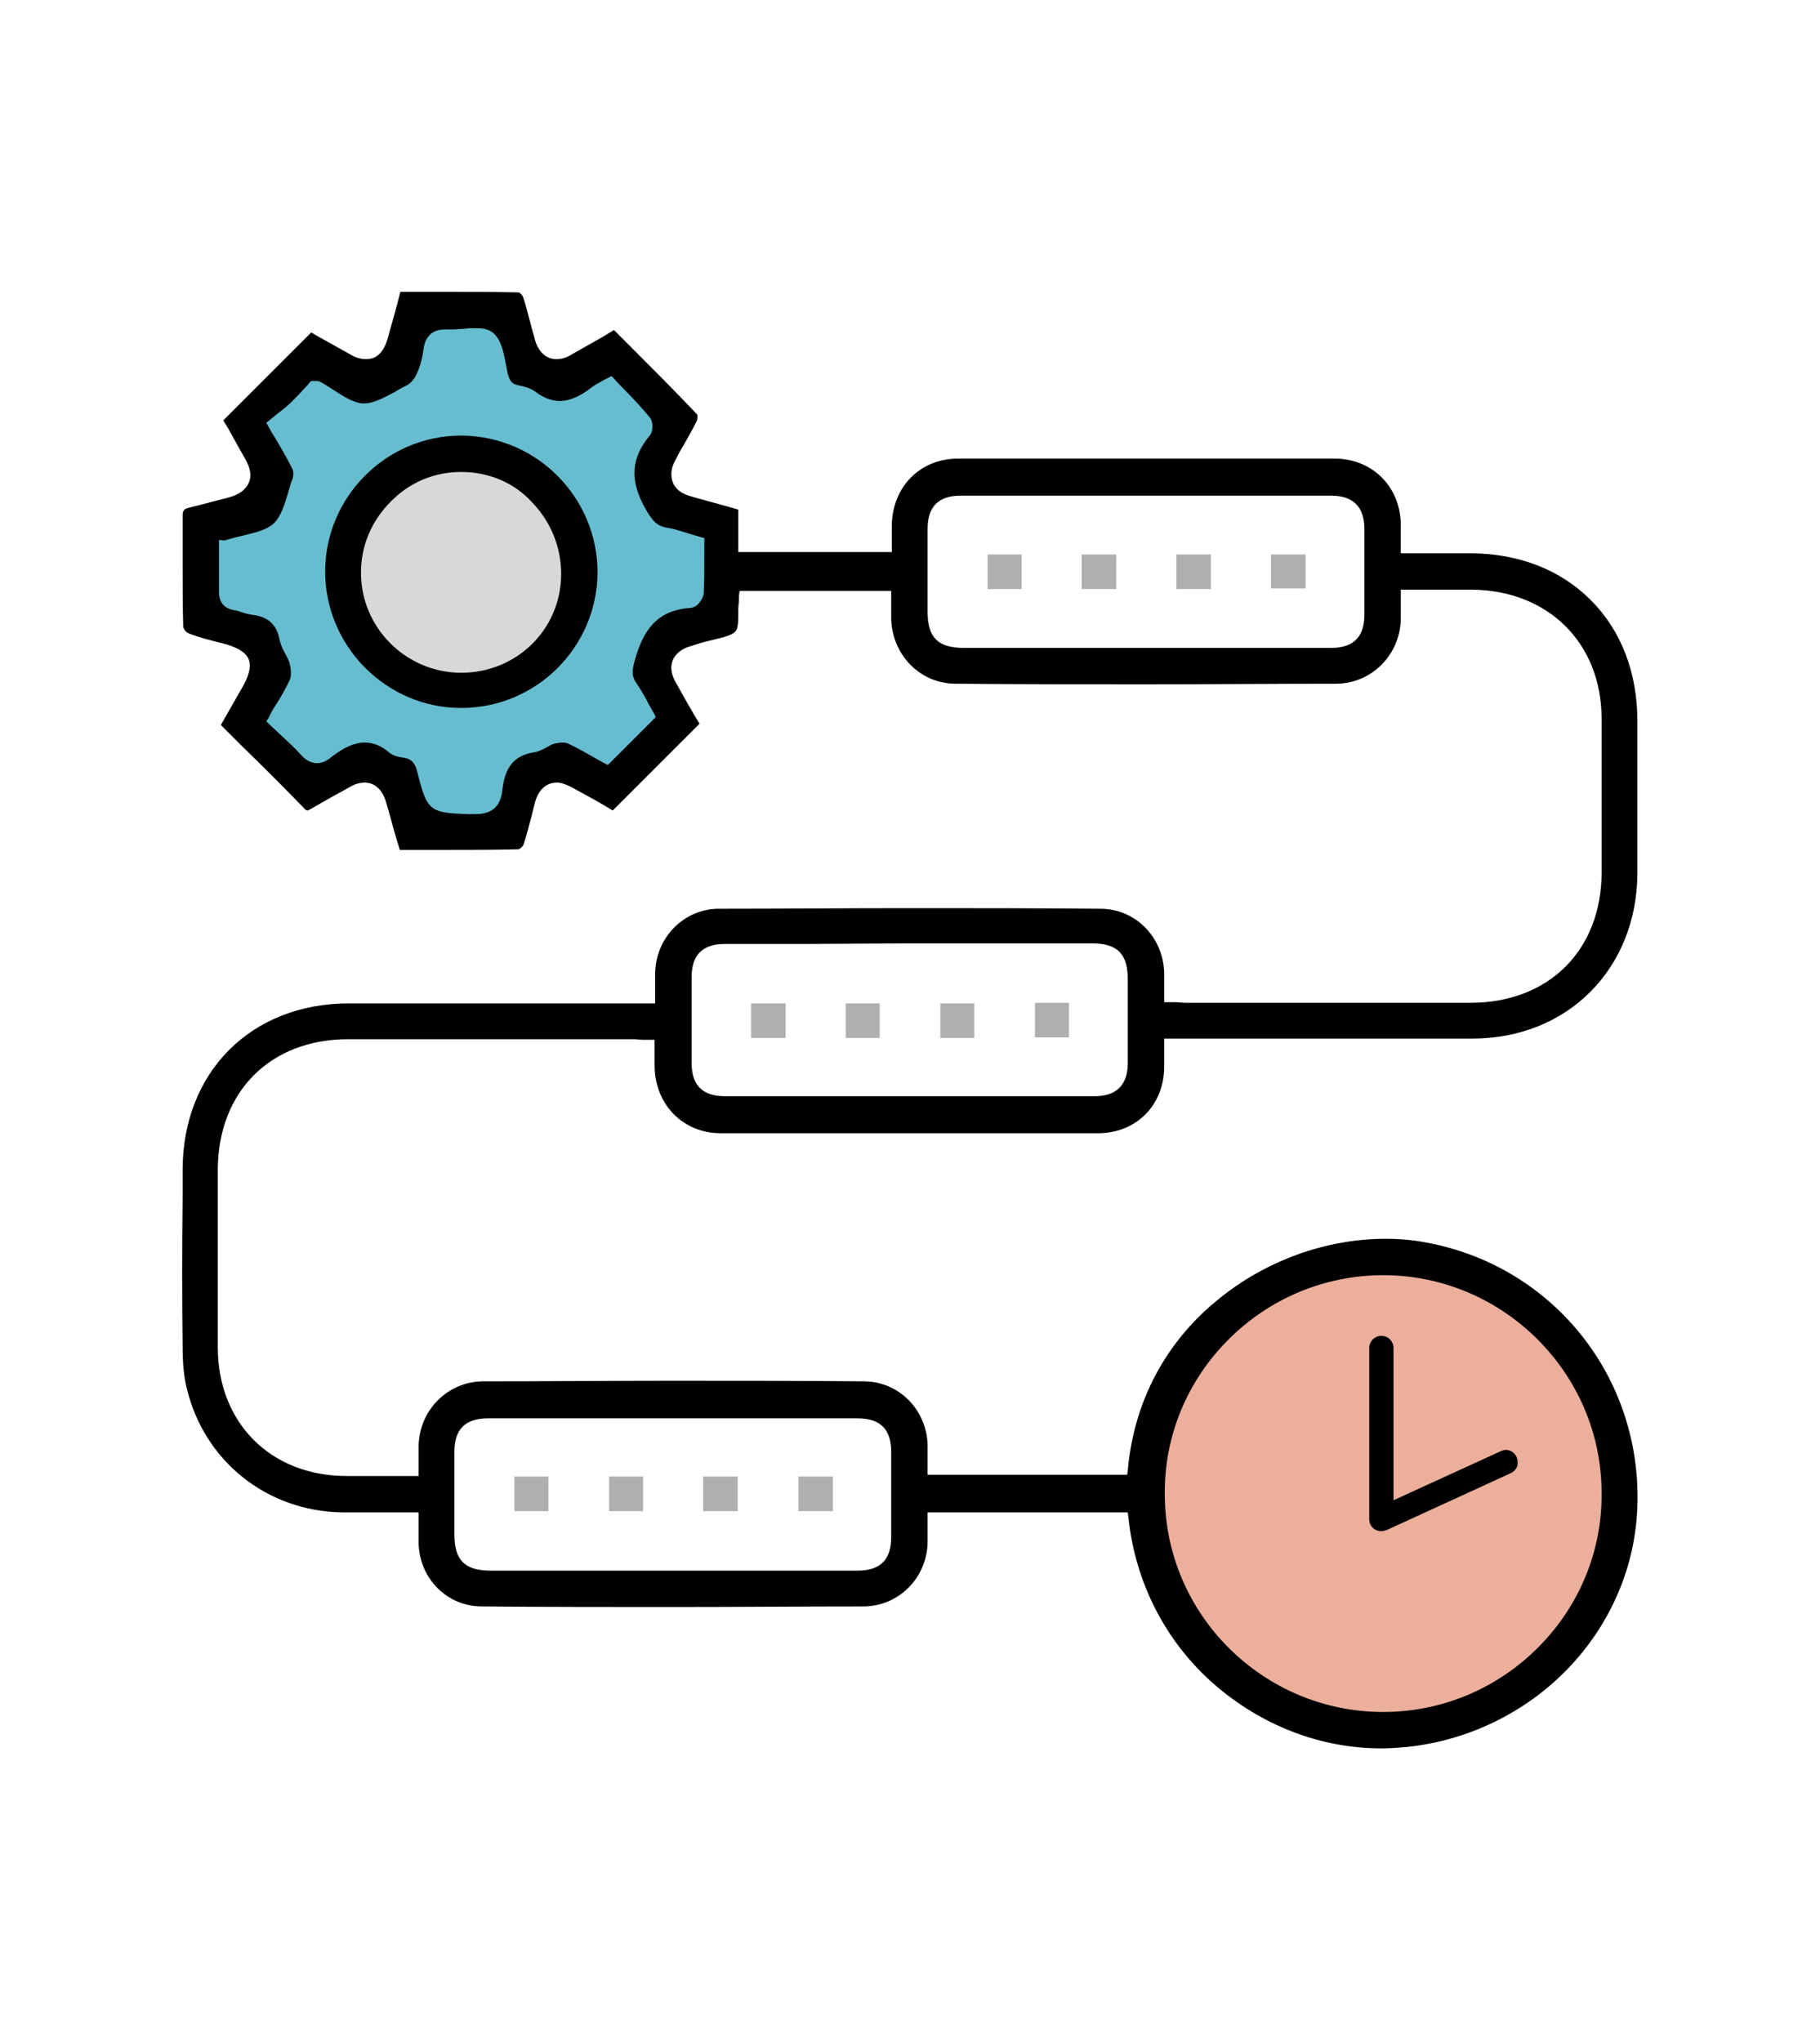
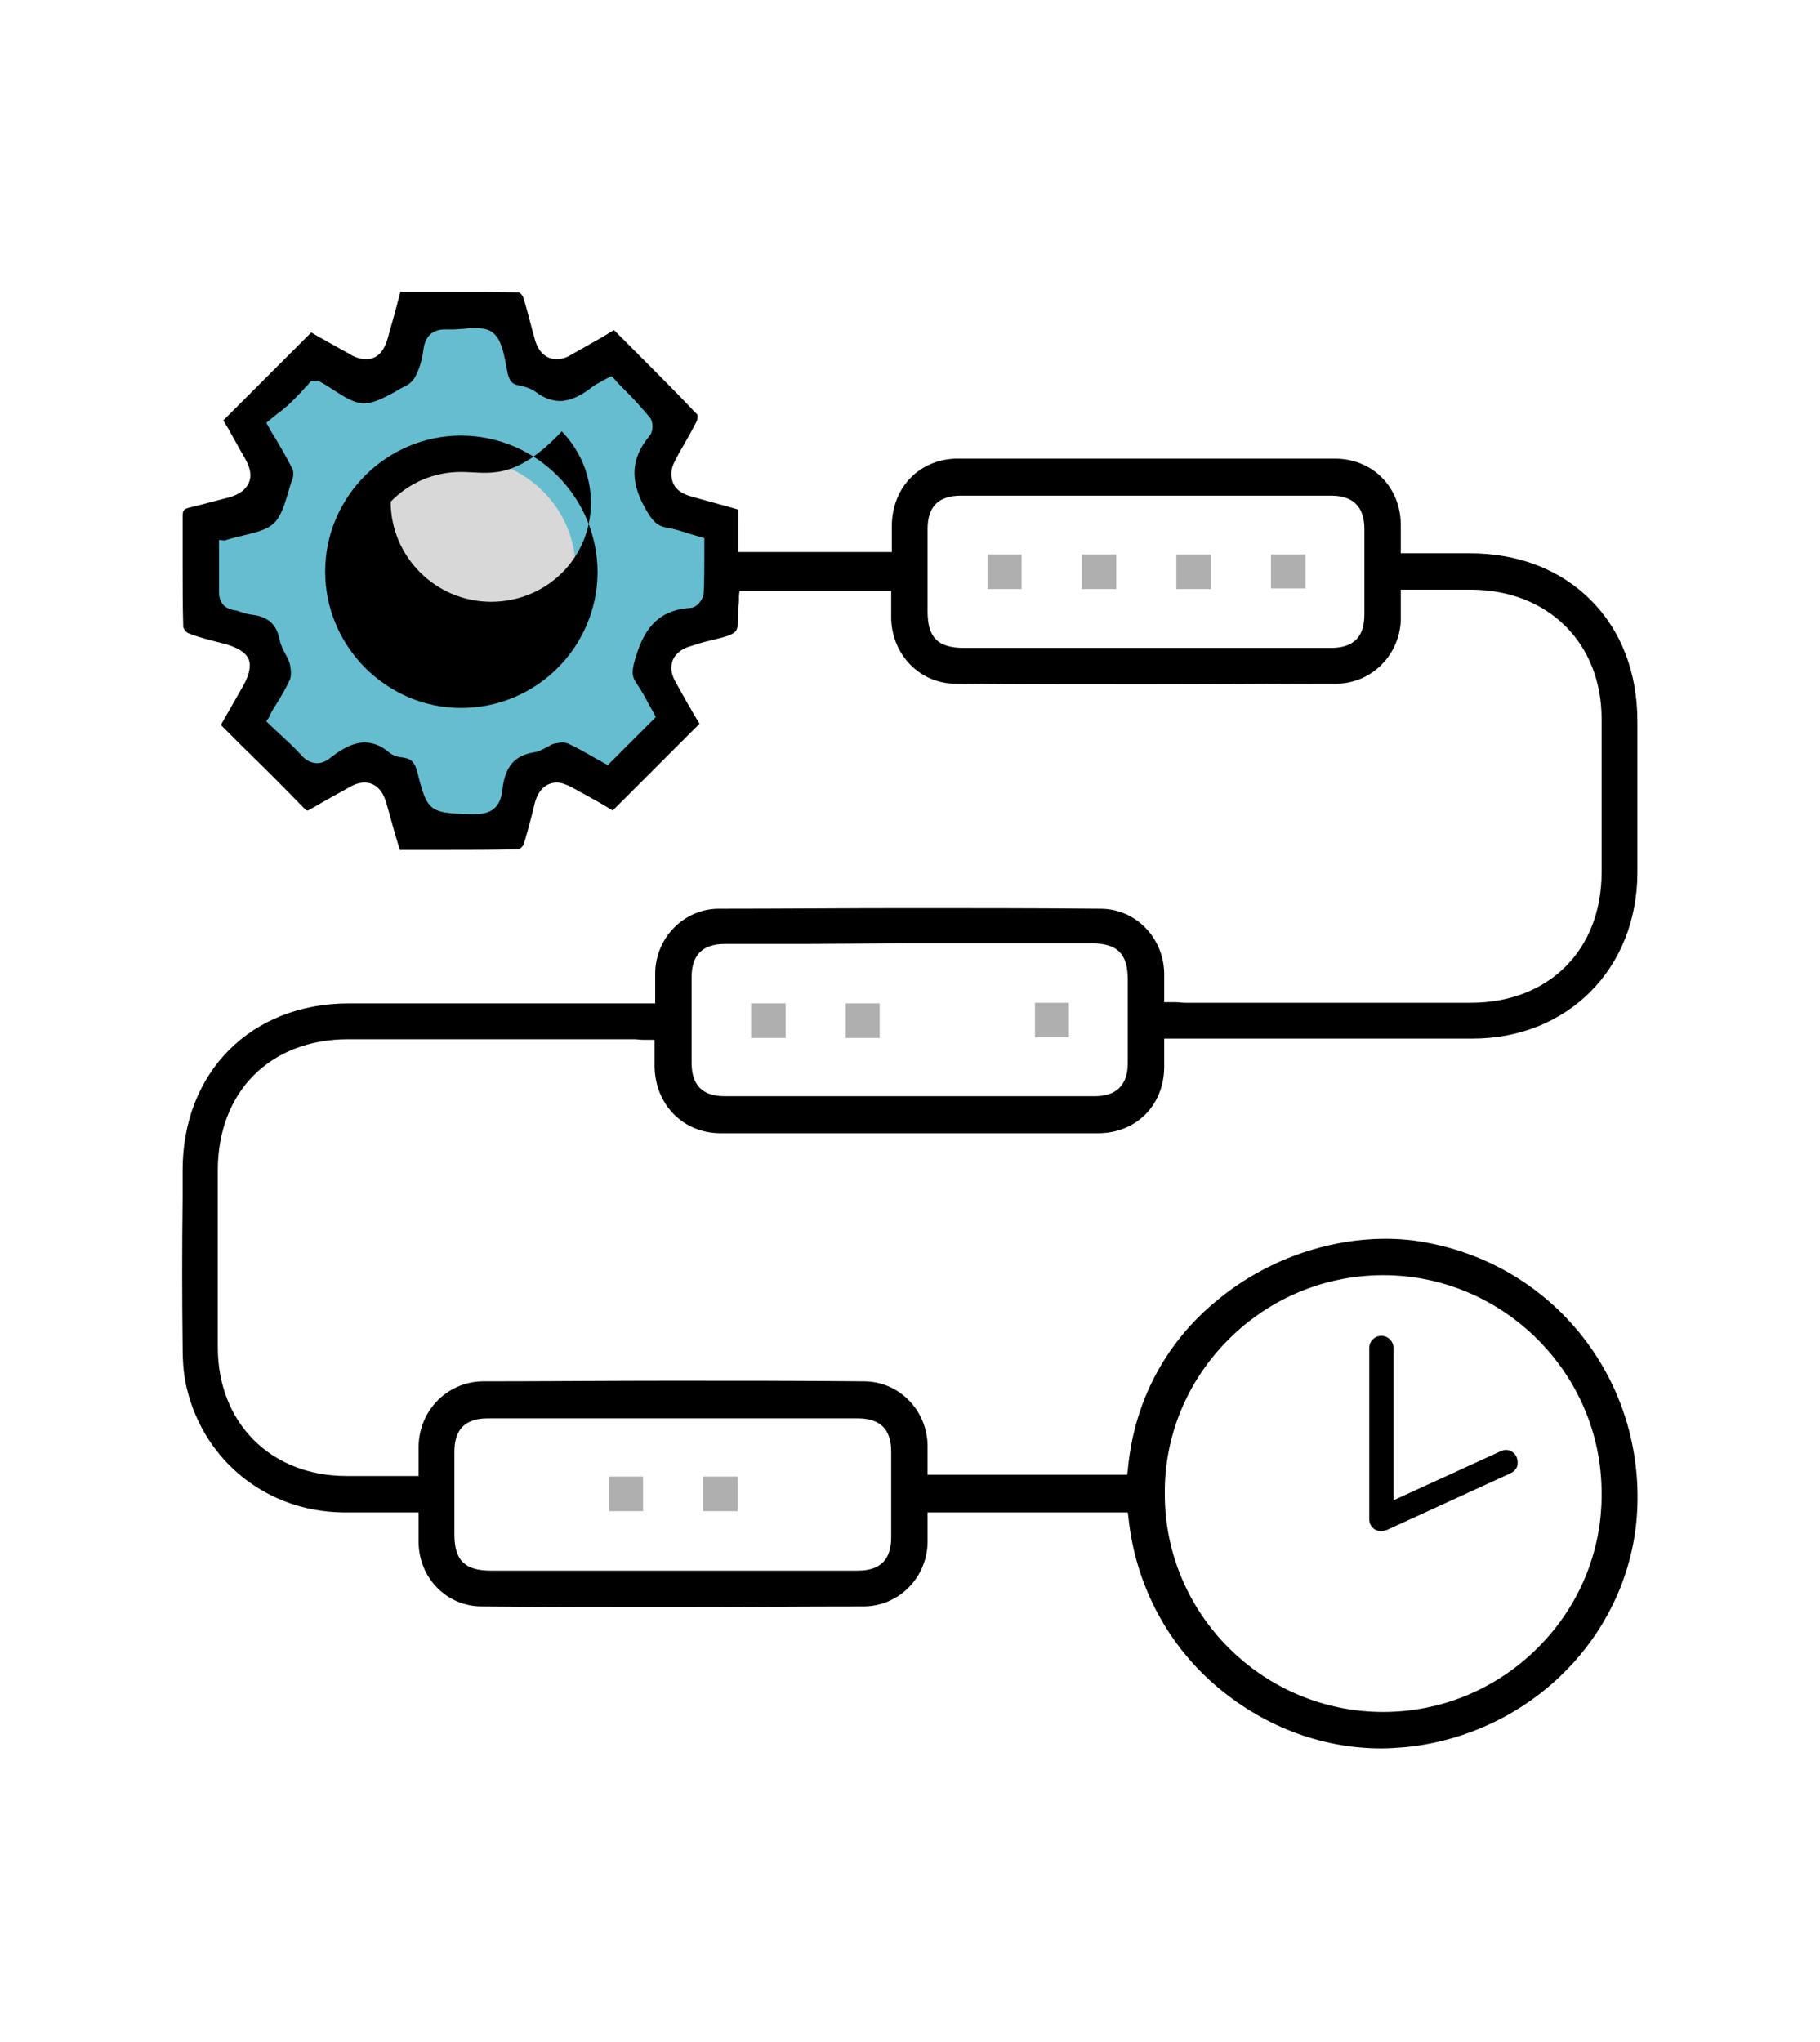
<svg xmlns="http://www.w3.org/2000/svg" version="1.1" id="圖層_1" x="0px" y="0px" width="300px" height="336.6px" viewBox="0 0 300 336.6" style="enable-background:new 0 0 300 336.6;" xml:space="preserve">
  <style type="text/css">
	.st0{fill:#67BDD0;}
	.st1{fill:#EBAF9C;}
	.st2{fill:#D8D8D8;}
	.st3{fill:#AFAFAF;}
</style>
  <polygon class="st0" points="68.5,51.2 64.8,60.1 60.4,62.6 50.1,57.8 40.6,69.6 45.1,79.1 43.7,84.5 33.3,86.6 34.2,100.9 42,106   43.5,110.6 40.4,119.7 51.6,129.4 59.4,125.3 65.6,126.9 68.3,137.9 82.6,137.7 86.3,127.1 92.1,124.9 101,129.8 111.3,119.9   107.2,110.2 110.9,104.6 116.7,102.9 119.2,86.6 108.5,81.8 107.4,76.9 111.1,68.2 101.8,57.8 91.3,63.8 85.9,60.9 84.4,52.5 " />
-   <circle class="st1" cx="228" cy="246.9" r="40.1" />
  <circle class="st2" cx="76.5" cy="94" r="18.4" />
  <g>
    <path d="M227.7,288.2c-10.1,0-19.8-3.8-27.6-10.6c-8-7-13-16.8-14.1-27.5l-0.1-0.8h-33v0.9c0,0.5,0,0.9,0,1.4c0,1,0,1.9,0,2.8   c-0.2,5.8-4.8,10.3-10.4,10.4c-10.3,0-21,0.1-31.7,0.1c-10.2,0-20.8,0-31.4-0.1c-5.7,0-10.3-4.6-10.4-10.5c0-0.8,0-1.7,0-2.6   c0-0.5,0-1,0-1.5v-0.9h-0.9c-1.3,0-2.5,0-3.8,0c-1.2,0-2.4,0-3.6,0c-1.4,0-2.9,0-4.3,0c-12.4-0.2-22.7-8.4-25.6-20.4   c-0.5-2-0.7-4.2-0.7-7c-0.1-8.1-0.1-16.3,0-24.3l0-4.7c0-16.2,11.3-27.5,27.4-27.5c6.1,0,12.2,0,18.2,0l32.3,0v-0.9   c0-0.5,0-1,0-1.5c0-1,0-1.9,0-2.8c0.2-5.8,4.8-10.3,10.3-10.4c10.3,0,20.9-0.1,31.7-0.1c10.2,0,20.7,0,31.4,0.1   c5.7,0,10.3,4.6,10.5,10.5c0,0.8,0,1.7,0,2.6c0,0.4,0,0.9,0,1.4v0.9l0.9,0c0.3,0,0.6,0,0.9,0c0.6,0,1.1,0.1,1.7,0.1l3.9,0   c8.4,0,16.8,0,25.1,0c6,0,12,0,18,0c12.9,0,21.6-8.7,21.6-21.5c0-8,0-16.6,0-25.3c0-12.5-8.8-21.2-21.4-21.3c-1.3,0-2.6,0-3.9,0   l-7.8,0v0.9c0,0.5,0,1,0,1.4c0,1,0,1.9,0,2.7c-0.2,5.8-4.8,10.4-10.5,10.5c-10.3,0-21,0.1-31.6,0.1c-10.3,0-20.8,0-31.3-0.1   c-5.8,0-10.4-4.7-10.6-10.6c0-0.8,0-1.6,0-2.5c0-0.4,0-0.9,0-1.3v-0.9h-25l-0.1,0.9c0,0.2,0,0.4,0,0.6c0,0.5-0.1,0.9-0.1,1.3   c0,2.2,0,3.4-0.5,3.9c-0.4,0.5-1.6,0.9-3.8,1.4l-0.8,0.2c-0.9,0.2-1.8,0.5-2.7,0.8c-1.9,0.5-2.7,1.6-3,2.3c-0.3,0.8-0.5,2,0.5,3.7   c1,1.8,2,3.6,3,5.3l0.9,1.5l-14.3,14.3l-1.5-0.9c-1.7-1-3.6-2-5.4-3c-0.8-0.4-1.6-0.7-2.3-0.7c-1.7,0-3,1.1-3.6,3.2   c-0.2,0.8-0.4,1.6-0.6,2.4c-0.4,1.5-0.8,3.1-1.3,4.6c-0.1,0.3-0.6,0.8-0.9,0.8c-4.1,0.1-8.1,0.1-11.6,0.1l-7.9,0l-0.6-2   c-0.6-2-1.1-4-1.7-6c-0.6-1.9-1.8-3.1-3.5-3.1c-0.7,0-1.5,0.2-2.2,0.6c-2,1.1-4.2,2.3-6.4,3.6c-0.4,0.2-0.7,0.4-0.8,0.4   c-0.1,0-0.3,0-0.7-0.5c-3.4-3.5-6.7-6.8-10.3-10.3c-1.1-1.1-2.2-2.2-3.3-3.3l3.6-6.3c0.8-1.4,1.5-3.1,1-4.5c-0.6-1.4-2.2-2-3.7-2.5   c-0.5-0.1-1.1-0.3-1.6-0.4c-1.5-0.4-3.1-0.8-4.6-1.4c-0.4-0.1-0.9-0.8-0.9-1.1c-0.1-3.4-0.1-6.8-0.1-10.1c0-2.7,0-5.5,0-8.2   c0-0.8,0.2-1.1,1-1.3c2.1-0.5,4.2-1.1,6.6-1.7c1.8-0.5,2.8-1.3,3.3-2.4c0.5-1.1,0.3-2.4-0.6-4c-1-1.7-1.9-3.4-2.8-5l-0.8-1.3   l14.5-14.5l1.2,0.7c1.6,0.9,3.4,1.9,5.2,2.9c1,0.6,1.8,0.8,2.7,0.8c1.2,0,2.7-0.6,3.5-3.4c0.5-1.9,1.1-3.8,1.6-5.8l0.5-1.9l7.6,0   c3.5,0,7.7,0,11.9,0.1c0.2,0,0.6,0.5,0.7,0.7c0.5,1.5,0.9,3.1,1.3,4.6c0.2,0.9,0.5,1.7,0.7,2.6c0.6,2,1.9,3.1,3.5,3.1   c0.8,0,1.6-0.2,2.4-0.7c1.8-1,3.5-2,5.3-3l1.8-1.1l2.5,2.5c3.7,3.7,7.5,7.5,11.2,11.4c0.1,0.1,0.1,0.9-0.1,1.2   c-0.7,1.4-1.5,2.8-2.3,4.2c-0.5,0.8-0.9,1.6-1.3,2.4c-0.6,1.1-0.7,2.3-0.3,3.4c0.4,1.1,1.4,1.8,2.6,2.2c2,0.6,4,1.1,6.1,1.7   l2.1,0.6V91H147l0-2c0-0.8,0-1.6,0-2.4c0.1-6.4,4.7-11,10.9-11c10.3,0,20.7,0,31,0c10.4,0,20.7,0,31.1,0c6.2,0,10.8,4.6,10.9,10.8   c0,0.8,0,1.6,0,2.5c0,0.4,0,2.3,0,2.3l11.3,0c8.1,0,15,2.7,20,7.7c5,5,7.7,11.9,7.7,20l0,2.4c0,7.5,0,15.2,0,22.7   c-0.1,15.7-11.5,27.2-27.2,27.2c-6.1,0-12.2,0-18.3,0c-4.8,0-32.5,0-32.5,0s0,1.8,0,2.2c0,0.9,0,1.7,0,2.6   c-0.1,6.3-4.7,10.8-10.9,10.8c-10.4,0-20.8,0-31.2,0c-10.3,0-20.6,0-31,0c-6.2,0-10.8-4.7-10.9-11c0-0.7,0-1.5,0-2.3l0-2.1l-0.9,0   c-0.3,0-0.6,0-0.9,0c-0.6,0-1.1-0.1-1.7-0.1l-3.8,0c-8.2,0-16.5,0-24.7,0c-6.2,0-12.3,0-18.5,0c-12.9,0-21.5,8.7-21.5,21.6   c0,10.4,0,19.8,0,29.2c0,12.4,8.7,21.2,21.2,21.2c1.3,0,2.7,0,4,0l7.9,0v-0.9c0-0.5,0-0.9,0-1.4c0-0.9,0-1.8,0-2.6   c0.1-6,4.8-10.6,10.5-10.7c10.3,0,20.9-0.1,31.3-0.1s21,0,31.6,0.1c5.7,0,10.3,4.6,10.5,10.4c0,0.8,0,1.7,0,2.6c0,0.5,0,0.9,0,1.5   v0.9h32.9l0.1-0.8c1.3-14.2,8.8-23.2,14.9-28.1c7.8-6.4,17.8-10,27.6-10c2.3,0,4.5,0.2,6.6,0.6c20.9,3.8,35.6,22.1,34.9,43.4   c-0.3,10-4.4,19.5-11.4,26.8c-7,7.3-16.6,12-26.9,13C230.3,288.1,229,288.2,227.7,288.2z M228,210.2c-9.6,0-18.7,3.8-25.5,10.6   c-6.8,6.8-10.6,15.9-10.5,25.5c0,19.8,16.2,35.9,36,35.9c9.6,0,18.7-3.8,25.5-10.6c6.8-6.8,10.6-15.9,10.5-25.5   C264,226.4,247.8,210.2,228,210.2L228,210.2z M127.9,258.9c4.5,0,9,0,13.5,0c3.7,0,5.5-1.8,5.5-5.5c0-4.7,0-9.5,0-14.1   c0-3.7-1.8-5.5-5.5-5.5c-10.2,0-20.3,0-30.5,0c-10.2,0-20.3,0-30.5,0c-3.7,0-5.5,1.8-5.5,5.5c0,4.3,0,8.6,0,12.8l0,0.8   c0,4.3,1.7,6,6,6c4.4,0,8.7,0,13.1,0l16.9,0L127.9,258.9z M133.1,155.6c-4.5,0-9,0-13.6,0c-3.7,0-5.5,1.8-5.5,5.5   c0,4.6,0,9.4,0,14.1c0,3.7,1.8,5.5,5.5,5.5c10.1,0,20.1,0,30.2,0c10.2,0,20.5,0,30.7,0c3.7,0,5.5-1.9,5.5-5.5c0-4.3,0-8.7,0-13   l0-0.7c0-4.3-1.7-6-6-6c-4.2,0-8.3,0-12.5,0l-17.3,0L133.1,155.6z M60.1,122.4c1.4,0,2.7,0.5,4,1.6c0.7,0.6,1.6,0.8,2.5,0.9   c1.2,0.2,1.8,0.8,2.2,2.4c1.6,6.4,2,6.7,8.5,6.9l0.5,0c0.1,0,0.3,0,0.4,0c1.9,0,4.2-0.4,4.6-3.9c0.4-3.9,2-5.8,5.3-6.3   c0.7-0.1,1.4-0.5,2-0.8c0.4-0.2,0.8-0.5,1.2-0.6c0.5-0.1,1-0.2,1.4-0.2c0.4,0,0.8,0.1,1,0.2c1.5,0.7,2.9,1.5,4.3,2.3   c0.5,0.3,1.1,0.6,1.6,0.9l0.6,0.3l7.9-7.9l-0.3-0.6c-0.3-0.5-0.5-0.9-0.8-1.4c-0.6-1.2-1.3-2.4-2.1-3.6c-0.9-1.3-0.7-2.3-0.1-4.3   c1.6-5.4,4.3-7.8,9.1-8.1c1.1-0.1,2.1-1.6,2.1-2.5c0.1-2,0.1-4.1,0.1-6.1c0-0.7,0-1.5,0-2.2v-0.7l-0.7-0.2   c-0.6-0.2-1.1-0.3-1.7-0.5c-1.3-0.4-2.4-0.8-3.7-1c-1.8-0.3-2.5-1.2-3.7-3.3c-2.5-4.5-2.3-8.2,0.8-11.9c0.6-0.7,0.6-2.3,0-3   c-1.4-1.7-2.9-3.3-4.4-4.8c-0.5-0.5-1-1-1.4-1.5l-0.5-0.5l-0.6,0.3c-0.4,0.2-0.8,0.4-1.1,0.6c-0.6,0.3-1.1,0.6-1.5,0.9   c-1.9,1.5-3.7,2.3-5.3,2.3c-1.3,0-2.7-0.5-4-1.5c-0.8-0.6-1.9-0.9-2.9-1.1c-1-0.2-1.4-0.7-1.7-1.9c-0.1-0.5-0.2-1-0.3-1.5   c-0.4-2.1-0.8-4.2-2.2-5.3c-0.9-0.7-2.1-0.7-2.9-0.7c-0.6,0-1.2,0-1.8,0.1c-0.6,0-1.2,0.1-1.7,0.1c-0.2,0-0.5,0-0.7,0   c-0.3,0-0.5,0-0.7,0c-2.1,0-3.3,1.1-3.6,3.3c-0.2,1.6-0.6,3-1.2,4.2c-0.3,0.7-1,1.5-1.7,1.8c-0.6,0.3-1.2,0.6-1.8,1   c-1.7,0.9-3.5,1.9-5.1,1.9c-0.1,0-0.2,0-0.2,0c-1.5-0.1-3.1-1.1-4.8-2.2c-0.8-0.5-1.5-1-2.3-1.4c-0.2-0.1-0.4-0.1-0.6-0.1   c-0.1,0-0.2,0-0.4,0l-0.4,0l-0.3,0.3c-0.2,0.3-0.5,0.6-0.8,0.9c-0.6,0.7-1.4,1.5-2.1,2.2c-0.8,0.8-1.7,1.5-2.5,2.1   c-0.4,0.3-0.7,0.6-1.1,0.9l-0.6,0.5l0.4,0.7c0.4,0.8,0.9,1.5,1.3,2.2c1,1.7,1.8,3.1,2.6,4.7c0.2,0.4,0.2,1.2,0,1.7   c-0.3,0.7-0.5,1.5-0.7,2.2c-0.6,2-1.2,4-2.4,5.1c-1.2,1.1-3.1,1.5-5.1,2c-1,0.2-2,0.5-3,0.8L36.1,89v0.7c0,0.8,0,1.5,0,2.3   c0,1.8,0,3.5,0,5.3c0,0.7-0.1,2.9,2.6,3.3c0.3,0,0.7,0.2,1.1,0.3c0.5,0.2,1,0.3,1.5,0.4c2.9,0.3,4.3,1.6,4.8,4.2   c0.2,0.9,0.6,1.7,1,2.4c0.3,0.6,0.6,1.1,0.7,1.7c0.2,0.9,0.2,1.9,0,2.4c-0.7,1.5-1.5,2.9-2.4,4.3c-0.4,0.6-0.8,1.3-1.1,2l-0.4,0.6   l0.5,0.5c0.5,0.5,1.1,1,1.6,1.5c1.2,1.1,2.4,2.2,3.5,3.4c0.6,0.7,1.5,1.5,2.8,1.5c0.7,0,1.5-0.3,2.3-1   C56.7,123.2,58.4,122.4,60.1,122.4z M206,106.8c4.5,0,9,0,13.4,0c3.7,0,5.5-1.8,5.5-5.5c0-4.7,0-9.5,0-14.1c0-3.7-1.9-5.5-5.5-5.5   c-10.2,0-20.3,0-30.5,0c-10.2,0-20.3,0-30.5,0c-3.7,0-5.5,1.8-5.5,5.5c0,4.4,0,8.8,0,13.1l0,0.5c0,4.3,1.7,6,6,6   c4.1,0,8.3,0,12.4,0l17.6,0L206,106.8z" />
-     <path d="M76,116.7c-6,0-11.6-2.4-15.9-6.7c-4.2-4.3-6.5-9.9-6.5-15.8C53.6,81.9,63.7,71.8,76,71.8l0.1,0   C88.5,71.9,98.5,82,98.5,94.4C98.4,106.7,88.4,116.7,76,116.7L76,116.7z M76,77.8c-4.4,0-8.5,1.7-11.6,4.9   c-3.2,3.2-4.9,7.3-4.9,11.7c0,9,7.3,16.4,16.4,16.5l0.1,0c9.2,0,16.5-7.2,16.5-16.3c0-4.4-1.7-8.6-4.8-11.8   C84.7,79.5,80.5,77.8,76,77.8L76,77.8z" />
+     <path d="M76,116.7c-6,0-11.6-2.4-15.9-6.7c-4.2-4.3-6.5-9.9-6.5-15.8C53.6,81.9,63.7,71.8,76,71.8l0.1,0   C88.5,71.9,98.5,82,98.5,94.4C98.4,106.7,88.4,116.7,76,116.7L76,116.7z M76,77.8c-4.4,0-8.5,1.7-11.6,4.9   c0,9,7.3,16.4,16.4,16.5l0.1,0c9.2,0,16.5-7.2,16.5-16.3c0-4.4-1.7-8.6-4.8-11.8   C84.7,79.5,80.5,77.8,76,77.8L76,77.8z" />
    <rect x="162.8" y="91.4" class="st3" width="5.6" height="5.7" />
    <rect x="178.3" y="91.4" class="st3" width="5.7" height="5.7" />
    <rect x="193.9" y="91.4" class="st3" width="5.7" height="5.7" />
    <rect x="209.5" y="91.4" class="st3" width="5.7" height="5.6" />
    <rect x="123.8" y="165.4" class="st3" width="5.7" height="5.7" />
    <rect x="139.4" y="165.4" class="st3" width="5.6" height="5.7" />
-     <rect x="155" y="165.4" class="st3" width="5.6" height="5.7" />
    <rect x="170.6" y="165.3" class="st3" width="5.6" height="5.7" />
-     <rect x="84.8" y="243.4" class="st3" width="5.6" height="5.7" />
    <rect x="100.4" y="243.4" class="st3" width="5.6" height="5.7" />
    <rect x="115.9" y="243.4" class="st3" width="5.7" height="5.7" />
-     <rect x="131.6" y="243.4" class="st3" width="5.7" height="5.7" />
    <g>
      <path d="M227.7,252.4c-0.4,0-0.8-0.1-1.1-0.3c-0.6-0.4-0.9-1-0.9-1.7v-28.2c0-1.1,0.9-2,2-2c1.1,0,2,0.9,2,2v25.1l17.7-8.1    c0.3-0.1,0.5-0.2,0.8-0.2c0.8,0,1.5,0.5,1.8,1.2c0.2,0.5,0.2,1,0.1,1.5c-0.2,0.5-0.6,0.9-1,1.1l-20.5,9.4    C228.2,252.3,228,252.4,227.7,252.4z" />
    </g>
  </g>
</svg>